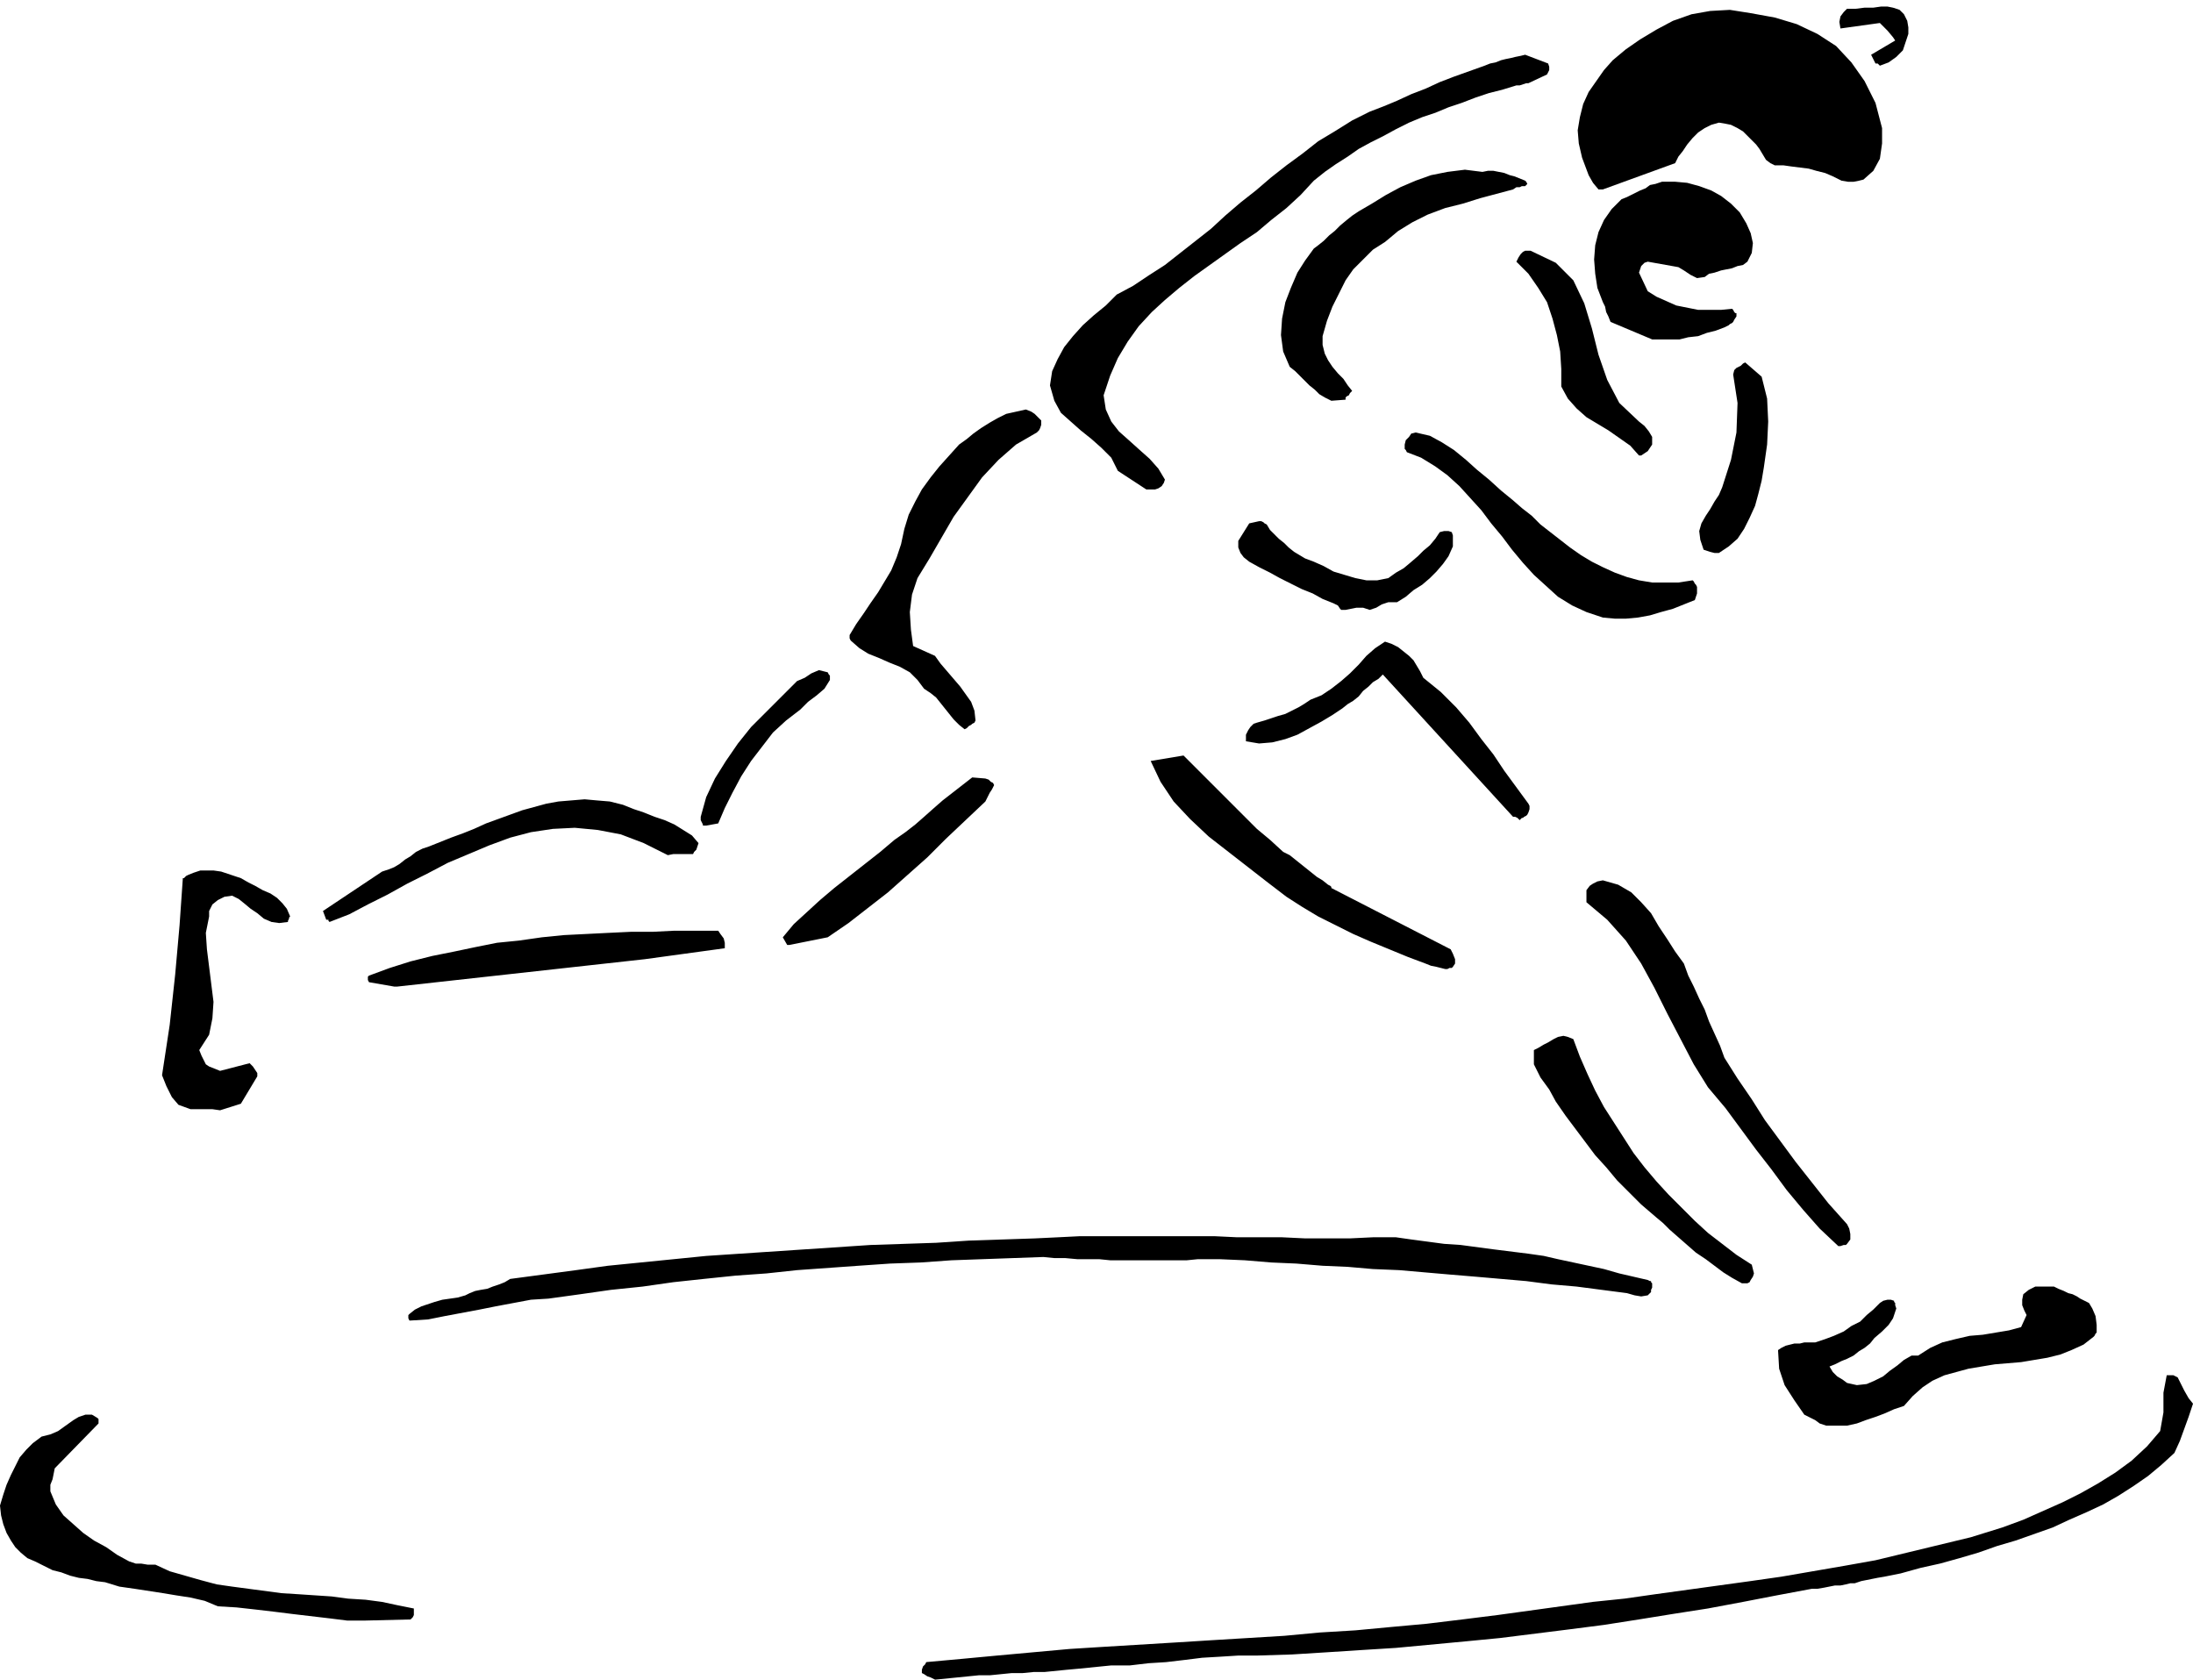
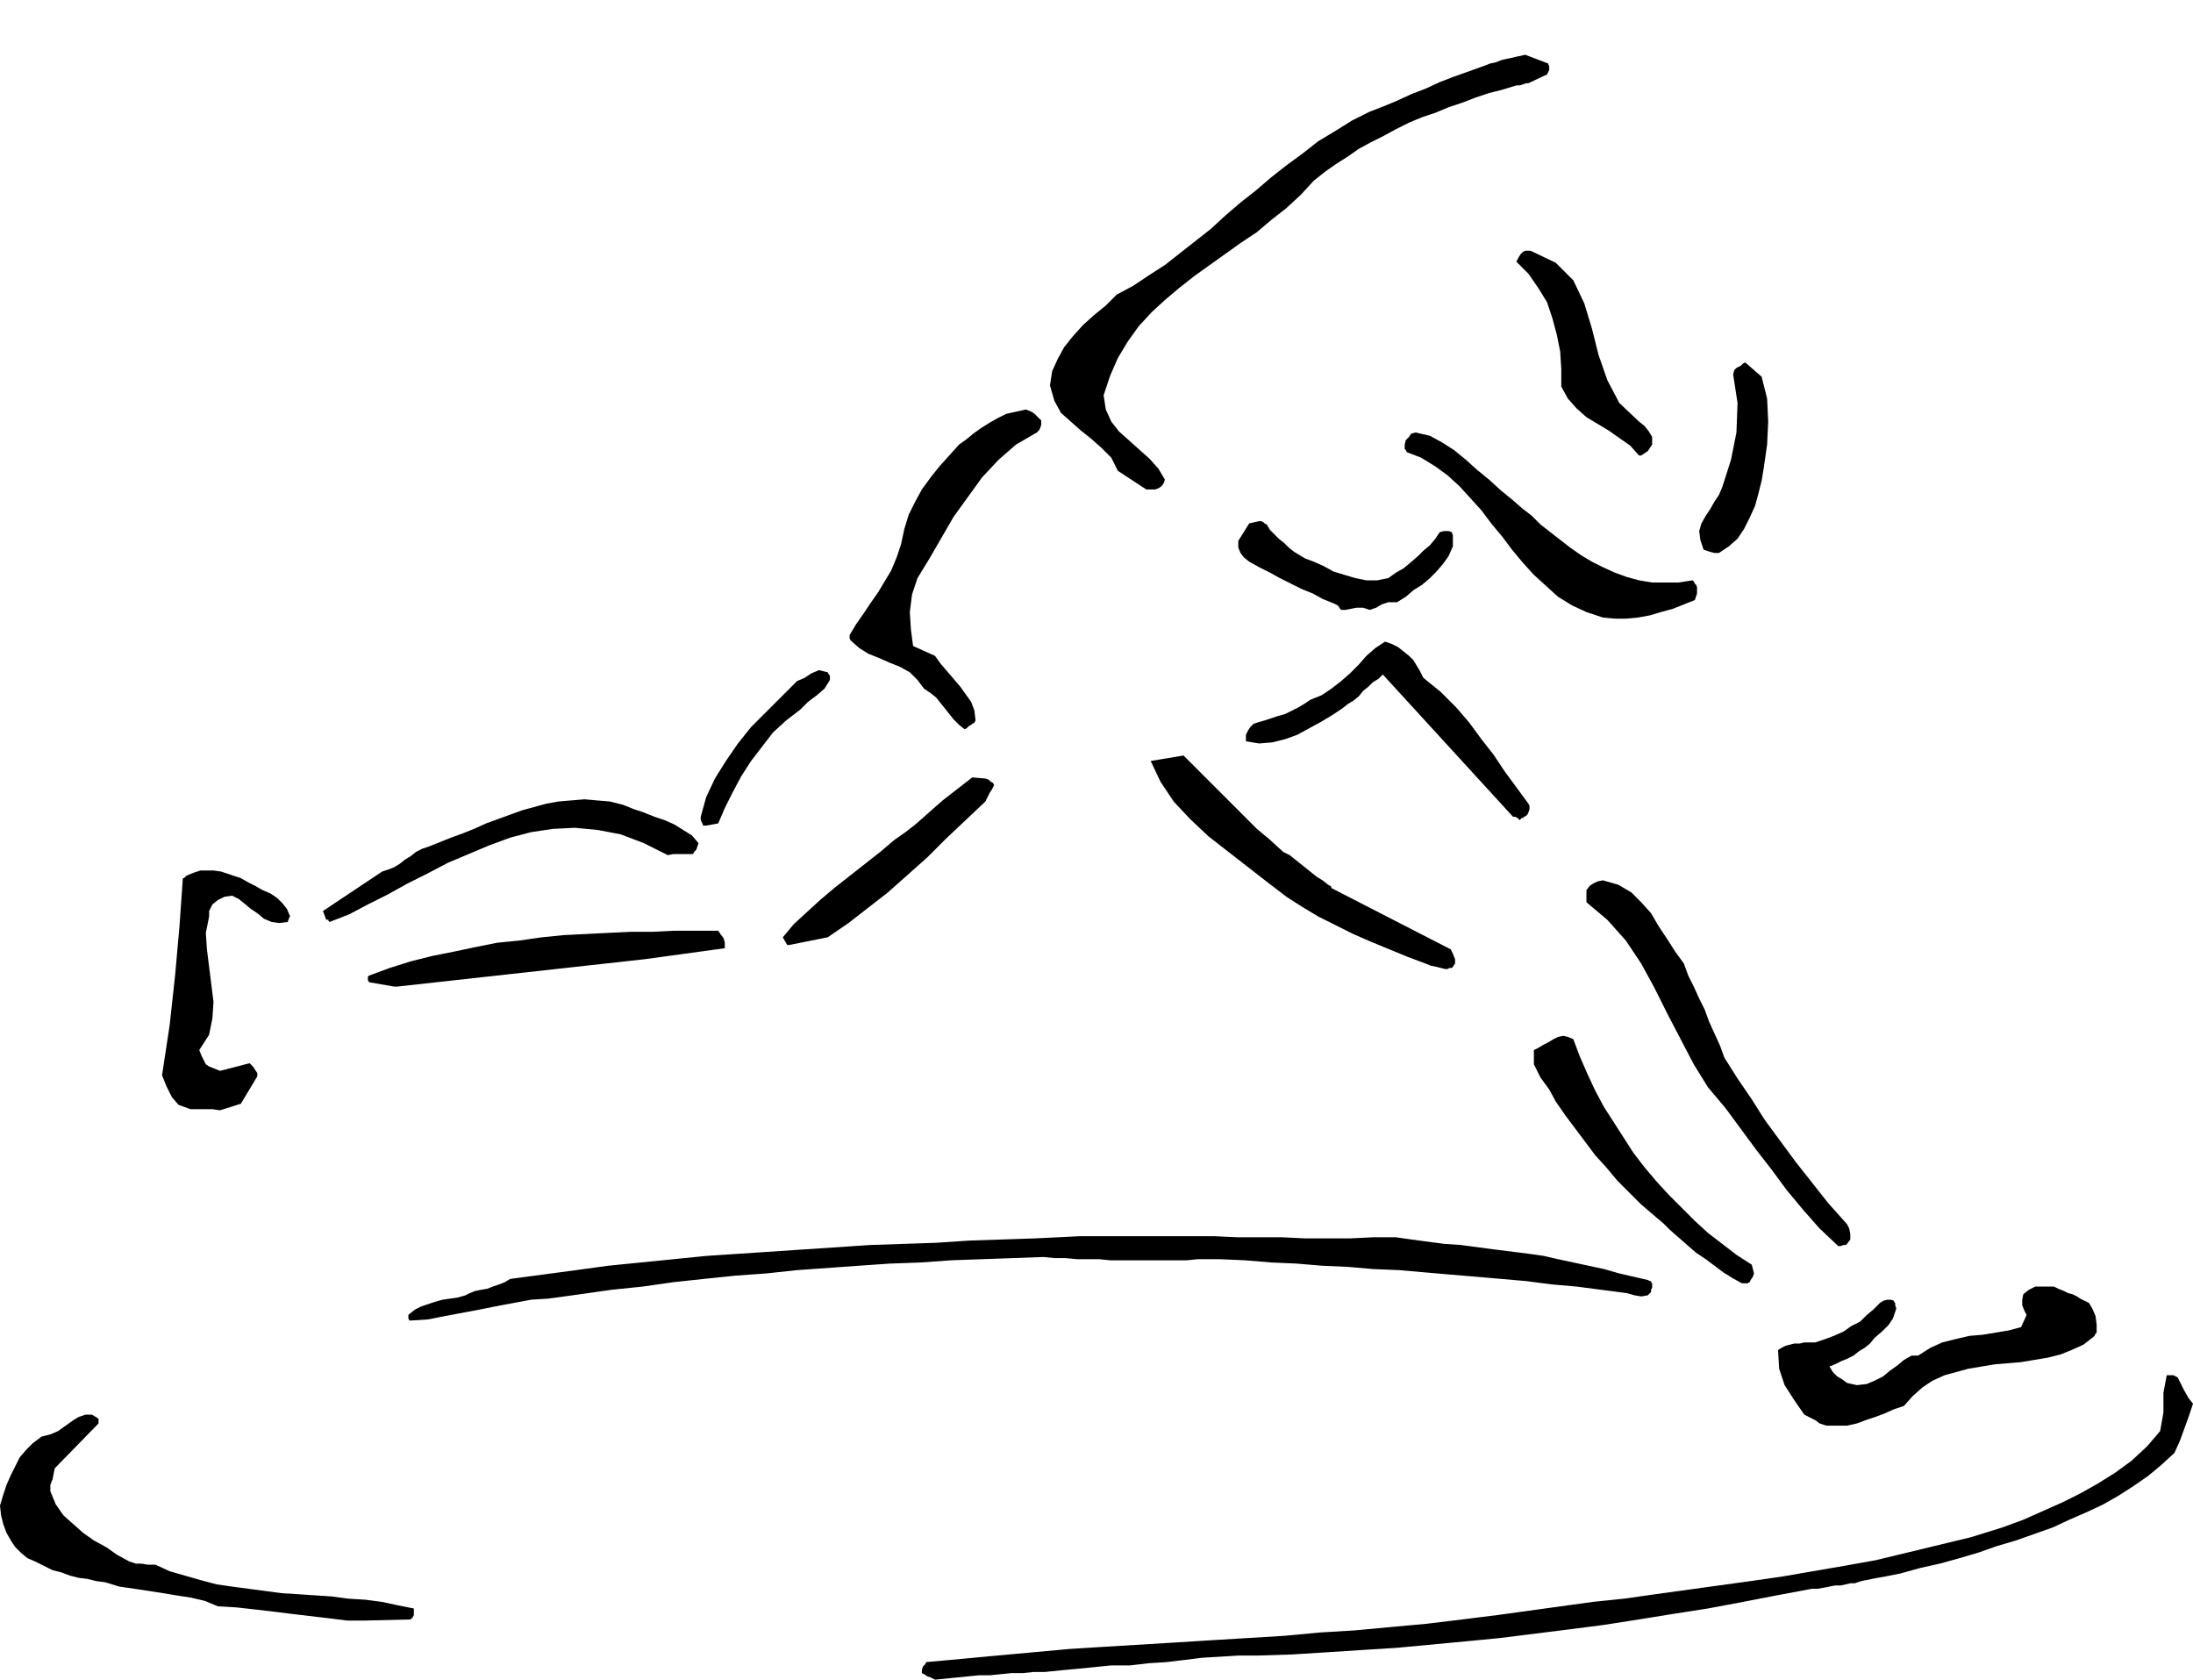
<svg xmlns="http://www.w3.org/2000/svg" width="2.003in" height="1.534in" fill-rule="evenodd" stroke-linecap="round" preserveAspectRatio="none" viewBox="0 0 2003 1534">
  <style>.pen1{stroke:none}.brush2{fill:#000}</style>
  <path d="m854 1534 10-1 10-1 10-1 10-1h10l10-1 10-1h10l10-1h10l10-1 10-1 11-1 10-1 10-1 10-1h17l17-2 16-1 17-2 16-2 17-1 16-1h17l32-1 32-2 31-2 32-2 32-3 32-3 31-3 32-4 32-4 31-4 32-5 31-5 32-5 32-6 31-6 32-6h5l6-1 5-1 5-1h5l5-1 4-1h4l6-2 5-1 5-1 5-1 6-1 5-1 5-1 5-1 18-5 18-4 18-5 17-5 17-6 17-5 17-6 17-6 15-7 16-7 15-7 14-8 14-9 13-9 12-10 12-11 5-11 4-11 4-11 4-12-4-5-4-7-3-6-3-6-2-1-2-1h-6l-3 16v18l-3 17-12 14-14 13-15 11-16 10-16 9-16 8-18 8-18 8-19 7-29 9-29 7-29 7-29 7-28 5-29 5-29 5-28 4-29 4-29 4-29 4-28 4-29 3-29 4-29 4-29 4-32 4-33 4-33 3-32 3-33 2-32 3-33 2-33 2-32 2-33 2-33 2-32 2-33 3-33 3-32 3-33 3-1 2-2 2-1 3v3l2 1 3 2 3 1 4 2zm-520-54 41-1 2-2 1-2v-6l-15-3-14-3-15-2-16-1-15-2-15-1-15-1-16-1-15-2-15-2-15-2-14-2-15-4-14-4-14-4-13-6h-7l-6-1h-5l-6-2-11-6-10-7-11-6-10-7-9-8-9-8-7-10-5-12v-6l2-5 1-5 1-5 40-41v-4l-1-1-5-3h-6l-6 2-5 3-7 5-7 5-7 3-8 2-8 6-6 6-6 7-4 8-4 8-4 9-3 9-3 10 1 9 2 8 3 8 4 7 4 6 5 5 6 5 7 3 8 4 8 4 8 2 8 3 8 2 8 1 8 2 8 1 13 4 14 2 13 2 13 2 12 2 13 2 13 3 12 5 17 1 18 2 17 2 16 2 17 2 17 2 16 2h17zm1334-178h19l9-2 8-3 9-3 8-3 9-4 9-3 8-9 9-8 9-6 11-5 11-3 11-3 12-2 12-2 12-1 12-1 12-2 12-2 12-3 10-4 11-5 9-7 1-1 1-2 1-1v-7l-1-8-3-7-3-5-4-2-4-2-3-2-4-2-4-1-4-2-5-2-4-2h-17l-6 3-5 4-1 5v5l2 5 2 4-5 11-11 3-12 2-12 2-12 1-13 3-12 3-11 5-11 7h-6l-7 4-6 5-7 5-6 5-8 4-7 3-9 1-9-2-4-3-5-3-4-4-3-5 5-2 6-3 5-2 6-3 5-4 5-3 5-4 4-5 7-6 6-6 4-6 3-9-1-3v-2l-1-1v-1l-3-1h-3l-4 1-3 2-6 6-6 5-6 6-8 4-7 5-9 4-8 3-9 3h-10l-4 1h-5l-4 1-4 1-4 2-3 2 1 17 5 15 9 14 9 13 6 3 4 2 4 3 6 2zm-1293-96 16-1 15-3 16-3 16-3 15-3 16-3 16-3 16-1 29-4 28-4 29-3 28-4 28-3 29-3 28-2 28-3 28-2 28-2 29-2 28-1 28-2 28-1 28-1 28-1 10 1h10l11 1h20l10 1h70l10-1h20l23 1 24 2 23 1 24 2 23 1 23 2 24 1 23 2 23 2 24 2 23 2 23 2 23 3 23 2 23 3 23 3 7 2 6 1 6-1 3-3v-2l1-2v-4l-1-1v-1h-1l-2-1-13-3-13-3-14-4-14-3-14-3-14-3-13-3-14-2-16-2-16-2-15-2-15-2-15-1-15-2-15-2-14-2h-21l-21 1h-41l-21-1h-41l-21-1H986l-20 1-21 1-30 1-30 1-30 2-30 1-30 1-30 2-30 2-30 2-30 2-30 2-30 3-30 3-30 3-29 4-30 4-30 4-5 3-5 2-6 2-5 2-6 1-5 1-5 2-4 2-7 2-7 1-7 1-7 2-6 2-6 2-6 3-5 4-1 1v3l1 2h1zm1216-34h5l2-1 1-2 2-3 1-3-1-4-1-4-14-9-13-10-13-10-12-11-12-12-12-12-11-12-11-13-10-13-9-14-9-14-9-14-8-15-7-15-7-16-6-16-5-2-4-1-5 1-4 2-5 3-4 2-5 3-4 2v13l6 12 8 11 6 11 9 13 9 12 9 12 9 12 10 11 10 12 11 11 11 11 7 6 7 6 6 5 6 6 8 7 8 7 8 7 9 6 8 6 8 6 8 5 9 5zm88-34h2l3-1h2l1-1 3-4v-5l-1-5-2-4-17-19-15-19-15-19-14-19-14-19-12-19-13-19-12-19-4-11-5-11-5-11-4-11-5-10-5-11-5-10-4-11-8-11-7-11-8-12-7-12-9-10-9-9-12-7-14-4-5 1-4 2-3 2-3 4v11l19 16 17 19 14 21 12 22 12 24 12 23 12 23 13 21 16 19 14 19 14 19 14 18 14 19 15 18 15 17 17 16zM201 1014l19-6 15-25v-3l-2-3-2-3-3-3-27 7-10-4-3-2-2-4-2-4-2-5 9-14 3-15 1-15-2-16-2-16-2-16-1-15 3-15v-5l3-6 5-4 6-3 7-1 6 3 5 4 6 5 6 4 6 5 7 3 7 1 8-1v-1l1-2v-1l1-1-3-7-4-5-5-5-6-4-7-3-7-4-6-3-7-4-6-2-6-2-6-2-7-1h-12l-6 2-5 2-2 1-1 1-1 1h-1l-3 43-4 45-5 46-7 46 4 10 5 10 6 7 11 4h20l7 1zm162-113 226-25 73-10v-5l-1-4-3-4-2-3h-40l-20 1h-20l-21 1-20 1-20 1-20 2-21 3-20 2-20 4-19 4-20 4-20 5-19 6-19 7-1 1v3l1 2 23 4h3zm957-16h2l2-1h2l1-1 2-3v-4l-2-5-2-4-109-56v-1l-1-1-2-1-5-4-5-3-5-4-5-4-5-4-5-4-5-4-6-3-12-11-12-10-12-12-11-11-11-11-11-11-11-11-11-11-30 5 9 19 12 18 15 16 17 16 18 14 18 14 18 14 17 13 14 9 15 9 16 8 16 8 16 7 17 7 17 7 16 6 5 2 5 1 4 1 4 1zm-599-22 35-7 19-13 18-14 18-14 18-16 18-16 17-17 18-17 18-17 2-4 2-4 2-3 2-4-1-2-2-1-2-2-3-1-12-1-9 7-9 7-9 7-8 7-9 8-8 7-9 7-10 7-13 11-14 11-14 11-14 11-13 11-12 11-12 11-10 12 4 7h2zm-420-21 18-7 17-9 18-9 18-10 18-9 19-10 19-8 19-8 19-7 19-5 20-3 20-1 21 2 21 4 21 8 22 11 5-1h18l1-2 2-2 1-3 1-3-6-7-8-5-8-5-9-4-9-3-10-4-9-3-10-4-12-3-12-1-11-1-12 1-12 1-11 2-11 3-11 3-11 4-11 4-11 4-11 5-10 4-11 4-10 4-10 4-6 2-6 3-5 4-5 3-5 4-5 3-5 2-6 2-54 36 3 8h2v1l1 1zm344-88 11-2 6-14 7-14 8-15 9-14 10-13 10-13 12-11 13-10 7-7 8-6 7-6 5-8v-4l-1-1-1-2-8-2-7 3-6 4-7 3-14 14-14 14-14 14-12 15-11 16-10 16-8 17-5 18v3l1 2 1 2v1h3zm745-7h1l1-1 2-1 1-1 1-2 1-3v-3l-1-2-11-15-11-15-10-15-11-14-11-15-12-14-14-14-16-13-3-6-3-5-3-5-4-4-5-4-5-4-6-3-6-2-9 6-8 7-7 8-8 8-8 7-9 7-9 6-10 4-6 4-5 3-6 3-6 3-7 2-6 2-6 2-7 2-3 1-3 3-2 3-2 4v6l12 2 12-1 12-3 11-4 11-6 11-6 10-6 9-6 5-4 5-3 5-4 4-5 5-4 4-4 5-3 4-4 119 130h2l2 1 2 2 2-2zm-509-81 2-1 1-1 1-1 2-1 1-1 2-1 1-2-1-9-3-8-5-7-5-7-6-7-6-7-6-7-5-7-20-9-2-15-1-16 2-16 5-15 11-18 11-19 11-19 13-18 13-18 15-16 16-14 19-11 1-1 1-1 1-2 1-3v-4l-1-1-2-2-3-3-3-2-5-2-9 2-9 2-8 4-7 4-8 5-7 5-6 5-7 5-9 10-9 10-8 10-8 11-6 11-6 12-4 13-3 14-4 12-5 12-6 10-6 10-7 10-6 9-7 10-6 10v3l1 2 8 7 8 5 10 4 9 4 10 4 9 5 7 7 6 8 6 4 5 4 4 5 4 5 4 5 4 5 5 5 5 4zm583-102 11 1h10l11-1 11-2 10-3 11-3 10-4 10-4 1-3 1-3v-6l-1-2-1-1-1-2-1-1-13 2h-24l-12-2-11-3-11-4-11-5-10-5-10-6-10-7-9-7-9-7-9-7-8-8-9-7-8-7-11-9-11-10-11-9-10-9-11-9-11-7-11-6-13-3-4 1-2 3-3 3-1 4v4l1 1 1 2 13 5 13 8 11 8 11 10 10 11 10 11 9 12 10 12 9 12 10 12 10 11 11 10 11 10 13 8 13 6 15 5zm-235-7 5-1 5-1h6l6 2 6-2 5-3 6-2h8l8-5 7-6 8-5 7-6 6-6 6-7 5-7 4-9v-10l-1-3-3-1h-4l-4 1-4 6-5 6-6 5-5 5-7 6-6 5-7 4-7 5-10 2h-10l-10-2-10-3-10-3-9-5-9-4-8-3-5-3-5-3-5-4-4-4-5-4-4-4-4-4-3-5-2-1-1-1-2-1h-2l-9 2-10 16v6l2 5 3 4 5 4 9 5 10 5 9 5 10 5 10 5 10 4 9 5 10 4 4 2 2 3 1 1h4zm341-52 9-6 8-7 6-9 5-10 5-11 3-11 3-12 2-12 3-21 1-21-1-21-5-20-15-13-2 1-1 1-1 1-2 1-2 1-2 2-1 4 4 26-1 27-5 25-8 25-3 7-4 6-4 7-4 6-4 7-2 7 1 8 3 9 3 1 3 1 4 1h4zm-520-58h5l3-1 3-2 2-3 1-3-6-10-8-9-9-8-10-9-9-8-7-9-5-11-2-13 6-18 7-16 9-15 10-14 12-13 12-11 13-11 14-11 14-10 14-10 14-10 15-10 13-11 14-11 13-12 12-13 10-8 10-7 11-7 10-7 11-6 12-6 11-6 12-6 12-5 12-4 12-5 12-4 13-5 12-4 12-3 13-4h3l3-1 3-1h2l17-8 1-2 1-2v-3l-1-3-21-8-4 1-5 1-4 1-5 1-4 1-5 2-5 1-5 2-14 5-14 5-13 5-13 6-13 5-13 6-12 5-13 5-16 8-16 10-15 9-14 11-15 11-14 11-14 12-14 11-14 12-13 12-14 11-14 11-14 11-14 9-15 10-15 8-10 10-11 9-10 9-9 10-8 10-6 11-5 11-2 13 4 14 6 11 9 8 9 8 10 8 9 8 9 9 6 12 26 17h3zm449-31 3-2 3-2 2-3 2-3v-7l-3-5-4-5-5-4-18-17-11-21-8-23-6-24-7-23-10-21-16-16-23-11h-5l-2 1-2 2-2 3-2 4 11 11 9 13 8 13 5 15 4 15 3 15 1 16v16l6 11 8 9 9 8 10 6 10 6 10 7 10 7 8 9h2z" class="pen1 brush2" />
-   <path d="m1216 366 13-1v-2l1-1 2-1 1-2 1-1 1-1-4-5-4-6-5-5-5-6-4-6-3-6-2-8v-8l4-14 5-13 6-12 6-12 7-10 9-9 9-9 11-7 12-10 13-8 14-7 16-6 16-4 16-5 15-4 15-4 3-2h3l2-1h3l1-1 1-1-1-2-1-1-5-2-5-2-4-1-5-2-5-1-5-1h-5l-5 1-16-2-16 2-15 3-14 5-14 6-13 7-13 8-12 7-6 4-5 4-6 5-5 5-5 4-5 5-5 4-4 3-8 11-7 11-6 14-5 13-3 15-1 15 2 15 6 14 5 4 5 5 4 4 4 4 5 4 4 4 5 3 6 3zm293-56h25l8-2 9-1 8-3 8-2 8-3 2-1 2-1 1-1 2-1 1-1 1-2 2-3v-3h-1l-1-1-1-2-1-1-10 1h-21l-10-2-10-2-9-4-9-4-8-5-8-17 1-3 1-3 3-3 3-1 28 5 5 3 6 4 6 3 7-1 4-3 5-1 6-2 5-1 5-1 5-2 5-1 4-3 4-8 1-9-2-9-4-9-6-10-8-8-9-7-9-5-11-4-11-3-11-1h-12l-6 2-5 1-4 3-5 2-4 2-4 2-4 2-5 2-9 9-7 10-5 11-3 12-1 13 1 13 2 13 5 13 2 4 1 5 2 4 2 5 38 16z" class="pen1 brush2" />
-   <path d="m1464 173 66-24 3-6 4-5 4-6 5-6 5-5 6-4 6-3 7-2 6 1 5 1 6 3 5 3 4 4 4 4 4 4 3 4 3 5 3 5 4 3 4 2h8l7 1 8 1 8 1 7 2 8 2 7 3 8 4 6 1h5l5-1 4-1 9-8 6-11 2-14v-14l-6-23-10-20-12-17-14-15-17-11-19-9-20-6-22-4-19-3-18 1-17 3-17 6-15 8-15 9-13 9-12 10-8 9-7 10-7 10-5 11-3 12-2 12 1 12 3 13 3 8 3 8 4 7 5 6h4zm253-113 8-3 7-5 6-6 3-9 2-6v-6l-1-6-3-6-4-4-6-2-5-1h-6l-7 1h-8l-8 1h-8l-3 3-3 4-1 5 1 6 36-5 2 2 5 5 5 6 2 3-22 13 4 8h2l1 1 1 1z" class="pen1 brush2" />
</svg>